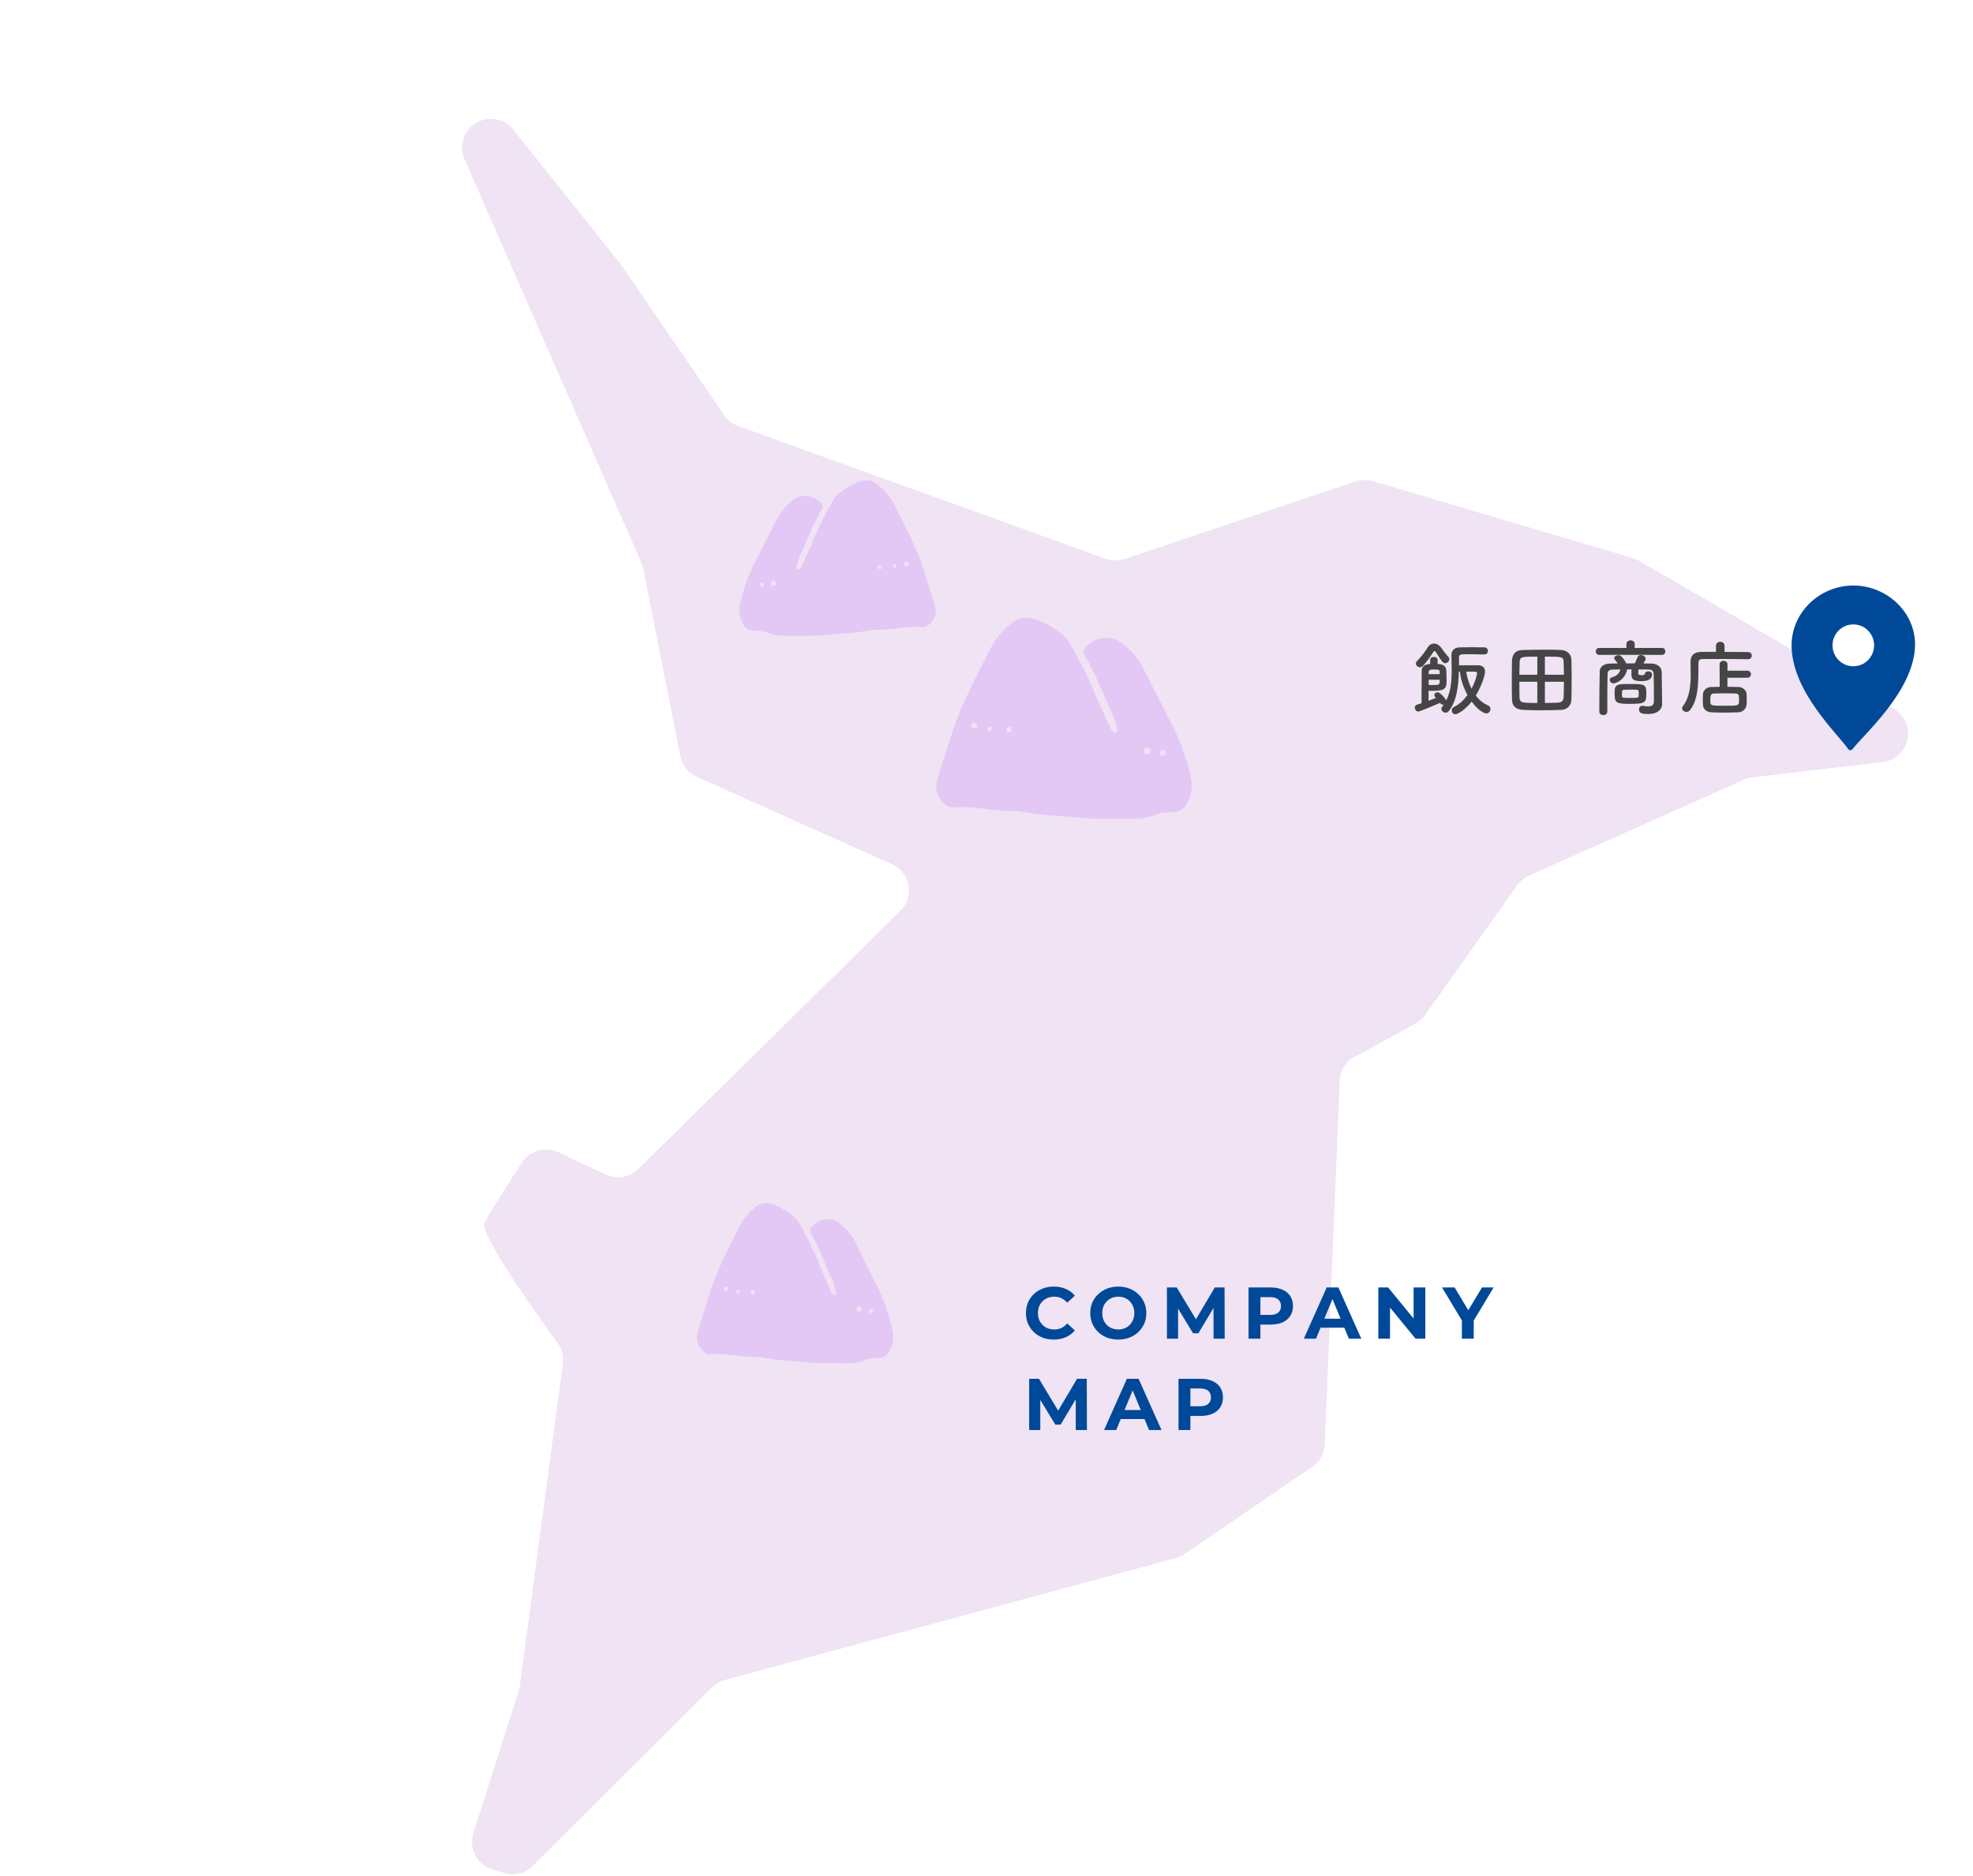
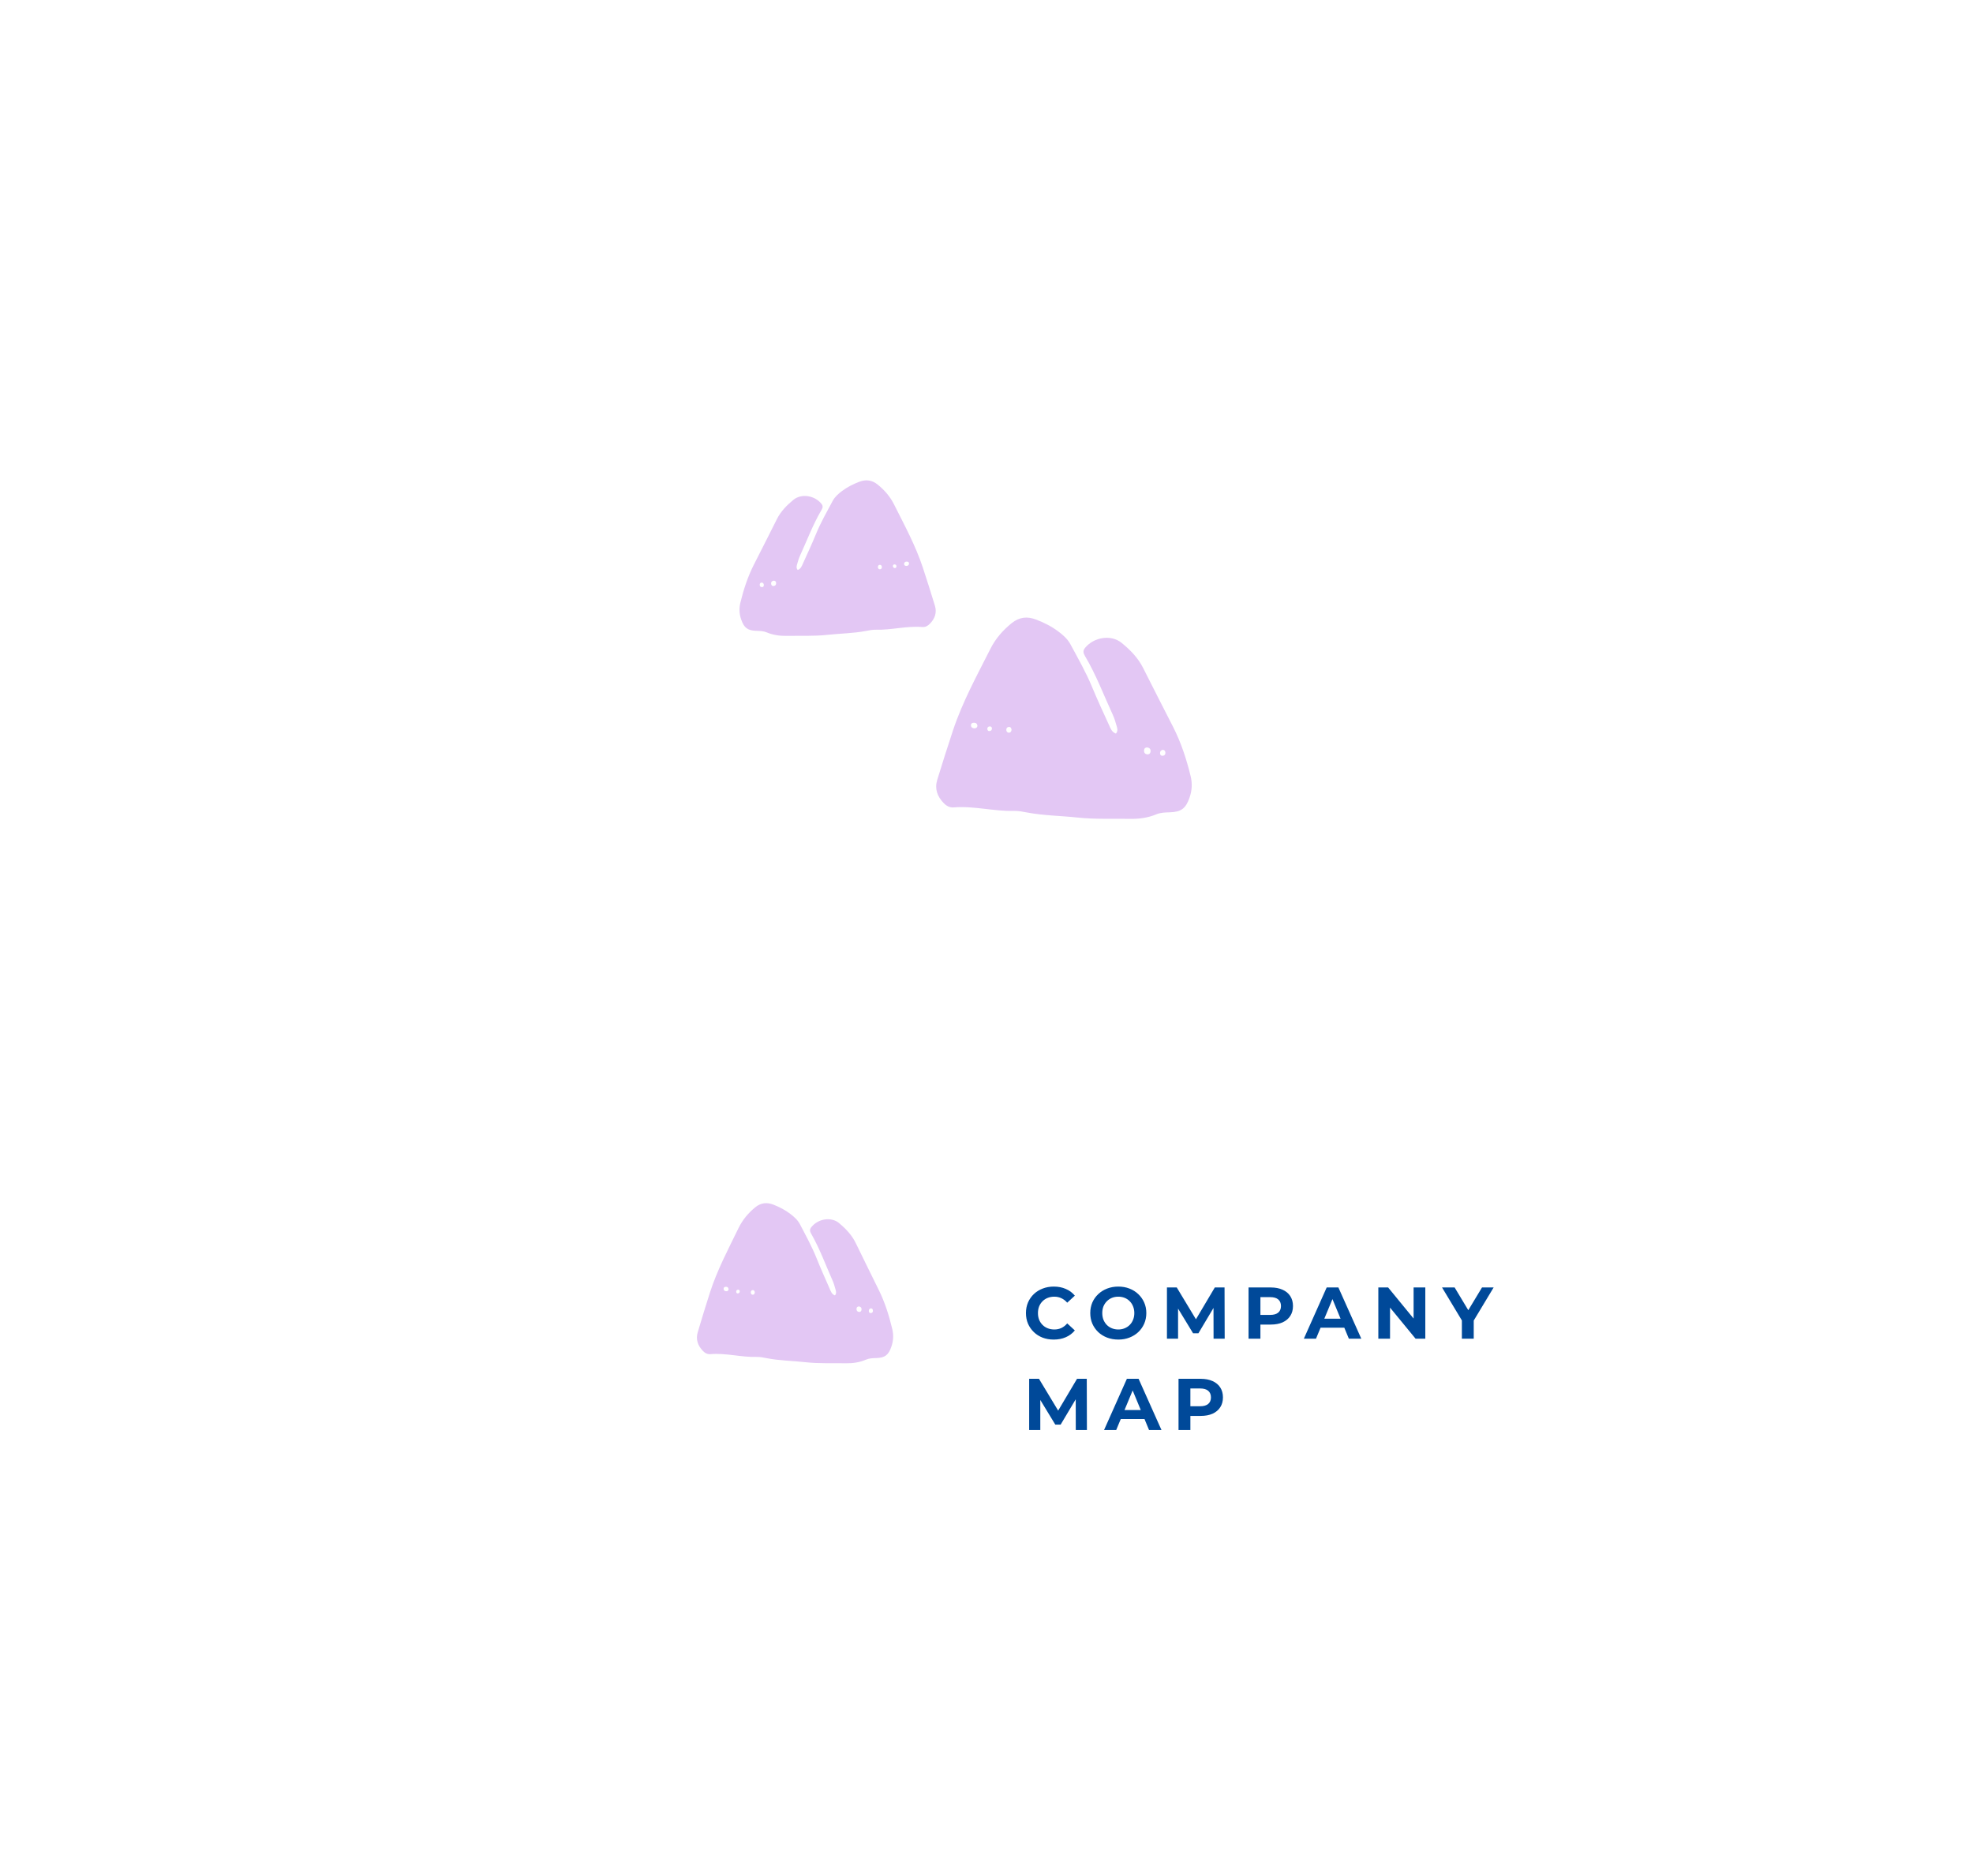
<svg xmlns="http://www.w3.org/2000/svg" width="324" height="308" viewBox="0 0 324 308" fill="none">
-   <path d="M76.064 22.975C77.102 19.266 81.914 18.303 84.311 21.316L101.86 43.303C101.86 43.303 102.003 43.482 102.056 43.571L118.943 68.197C119.498 69.018 120.303 69.624 121.233 69.963L181.554 91.754C182.555 92.11 183.664 92.128 184.666 91.789L222.626 79.075C223.556 78.772 224.54 78.754 225.47 79.022L268.135 91.647C268.492 91.754 268.85 91.896 269.172 92.093L310.978 116.398C314.896 118.68 313.661 124.619 309.153 125.136L287.776 127.65C287.293 127.704 286.828 127.828 286.399 128.025L251.087 143.788C250.318 144.127 249.656 144.68 249.155 145.358L234.021 166.685C233.61 167.273 233.055 167.755 232.429 168.094L222.447 173.533C220.998 174.317 220.068 175.815 219.996 177.473L217.546 237.194C217.492 238.674 216.723 240.047 215.488 240.885L194.487 255.204C194.058 255.507 193.575 255.721 193.056 255.864L119.015 275.872C118.21 276.086 117.494 276.514 116.904 277.084L87.513 306.383C86.279 307.613 84.454 308.059 82.79 307.56L80.858 306.971C78.336 306.205 76.941 303.548 77.728 301.051L85.187 277.655C85.277 277.388 85.331 277.12 85.366 276.853L92.432 223.926C92.593 222.732 92.289 221.519 91.574 220.538C88.264 215.991 78.676 202.599 79.57 200.798C80.25 199.407 83.452 194.396 85.688 190.919C86.976 188.94 89.534 188.208 91.663 189.207L99.481 192.881C101.269 193.719 103.398 193.362 104.811 191.971L147.851 149.566C150.213 147.248 149.497 143.271 146.474 141.916L114.418 127.561C113.022 126.937 112.02 125.671 111.716 124.173L105.634 93.412C105.563 93.073 105.473 92.752 105.33 92.431L76.279 26.131C75.85 25.132 75.76 24.027 76.064 22.975Z" fill="#EFE3F4" />
-   <path d="M237.336 108.903C237.174 108.903 237.011 108.835 236.876 108.673C236.43 108.159 236.119 107.551 235.74 106.996C235.7 106.942 235.646 106.915 235.578 106.915C235.51 106.915 235.443 106.956 235.402 107.01C234.943 107.78 234.28 108.686 233.672 109.349C233.523 109.498 233.361 109.565 233.185 109.565C232.833 109.565 232.509 109.295 232.509 108.97C232.509 108.821 232.576 108.673 232.725 108.524C233.374 107.889 234.118 106.861 234.415 106.361C234.672 105.914 235.078 105.685 235.497 105.685C235.903 105.685 236.322 105.901 236.66 106.361C236.944 106.753 237.417 107.402 237.85 107.875C237.958 107.997 237.998 108.118 237.998 108.24C237.998 108.578 237.674 108.903 237.336 108.903ZM236.497 115.447L236.47 115.42C235.632 115.798 233.171 116.839 232.901 116.839C232.563 116.839 232.333 116.501 232.333 116.19C232.333 115.988 232.441 115.785 232.685 115.717C232.901 115.65 233.158 115.568 233.442 115.474C233.442 115.176 233.442 114.811 233.442 114.419C233.442 112.77 233.455 110.579 233.469 110.106C233.482 109.403 234.064 109.038 234.861 109.038V108.348C234.861 108.037 235.172 107.875 235.47 107.875C235.781 107.875 236.078 108.037 236.078 108.348V109.038C236.187 109.038 236.281 109.051 236.349 109.051C236.944 109.092 237.485 109.389 237.512 110.12C237.525 110.525 237.552 111.025 237.552 111.512C237.552 112.918 237.525 113.446 235.281 113.446C235.024 113.446 234.767 113.432 234.591 113.419V115.068C235.051 114.906 235.483 114.73 235.821 114.608L235.7 114.487C235.578 114.365 235.538 114.257 235.538 114.135C235.538 113.878 235.794 113.676 236.078 113.676C236.538 113.676 237.457 114.825 237.485 115.041C238.255 113.54 238.39 111.81 238.39 110.133C238.39 109.254 238.35 108.389 238.35 107.591C238.35 106.834 238.796 106.334 239.729 106.307C240.419 106.293 241.095 106.28 241.771 106.28C242.447 106.28 243.109 106.293 243.745 106.307C244.137 106.307 244.34 106.604 244.34 106.888C244.34 107.185 244.137 107.469 243.745 107.469H243.731C242.933 107.456 242.136 107.429 241.379 107.429C239.729 107.429 239.594 107.429 239.594 107.983V109.241H242.744C243.407 109.241 243.866 109.592 243.866 110.282C243.866 110.863 243.326 112.607 242.352 114.216C242.893 114.933 243.569 115.501 244.367 115.839C244.637 115.961 244.759 116.19 244.759 116.434C244.759 116.785 244.488 117.15 244.069 117.15C243.772 117.15 242.785 116.745 241.676 115.203C240.648 116.528 239.404 117.286 238.985 117.286C238.62 117.286 238.404 116.975 238.404 116.65C238.404 116.434 238.512 116.204 238.769 116.082C239.621 115.69 240.378 114.974 240.986 114.122C240.31 112.905 239.837 111.499 239.756 110.282H239.567C239.513 112.526 239.256 115.095 237.917 116.758C237.768 116.948 237.579 117.029 237.39 117.029C237.038 117.029 236.7 116.731 236.7 116.407C236.7 116.285 236.741 116.163 236.836 116.042C236.93 115.934 237.011 115.825 237.092 115.704C237.052 115.717 236.998 115.717 236.957 115.717C236.795 115.717 236.633 115.65 236.497 115.447ZM241.649 113.081C242.393 111.715 242.568 110.62 242.568 110.566C242.568 110.403 242.447 110.295 242.23 110.295C241.933 110.295 241.365 110.282 240.77 110.282C240.905 111.215 241.203 112.202 241.649 113.081ZM234.605 110.701H236.43C236.43 110.566 236.416 110.444 236.416 110.322C236.403 109.984 236.308 109.944 235.51 109.944C234.861 109.944 234.632 109.971 234.618 110.349C234.618 110.444 234.605 110.566 234.605 110.701ZM236.43 111.62H234.605C234.605 111.958 234.618 112.283 234.618 112.472C234.74 112.486 234.943 112.486 235.159 112.486C236.43 112.486 236.43 112.486 236.43 111.62ZM258.05 114.919C258.023 115.852 257.347 116.542 256.373 116.569C255.183 116.61 254.007 116.637 252.871 116.637C251.911 116.637 250.978 116.61 250.113 116.569C248.937 116.515 248.342 115.947 248.301 114.96C248.274 114.162 248.261 112.824 248.261 111.526C248.261 110.39 248.274 109.295 248.288 108.592C248.315 107.456 248.815 106.766 250.1 106.739C251.222 106.712 252.439 106.685 253.615 106.685C254.588 106.685 255.548 106.699 256.4 106.739C257.225 106.78 258.023 107.348 258.05 108.294C258.077 109.105 258.09 110.336 258.09 111.539C258.09 112.891 258.077 114.216 258.05 114.919ZM253.696 110.796H256.819C256.819 110.011 256.792 109.281 256.779 108.754C256.752 107.821 256.549 107.821 253.696 107.821V110.796ZM252.452 110.796V107.821C249.789 107.821 249.586 107.862 249.545 108.754C249.532 109.295 249.518 110.025 249.505 110.796H252.452ZM256.819 111.945H253.696V115.433C254.399 115.433 255.102 115.406 255.738 115.393C256.495 115.379 256.752 115.041 256.779 114.46C256.806 113.811 256.819 112.891 256.819 111.945ZM252.452 115.433V111.945H249.505C249.505 112.932 249.505 113.878 249.532 114.5C249.559 115.393 249.829 115.433 252.452 115.433ZM272.95 107.537H262.606C262.241 107.537 262.052 107.253 262.052 106.969C262.052 106.685 262.241 106.401 262.606 106.401H267.082V105.766C267.082 105.36 267.42 105.157 267.758 105.157C268.109 105.157 268.447 105.36 268.447 105.766V106.401H272.95C273.301 106.401 273.477 106.685 273.477 106.969C273.477 107.253 273.301 107.537 272.95 107.537ZM272.923 113.784L272.95 115.528C272.95 115.541 272.95 115.541 272.95 115.555C272.95 116.326 272.409 117.245 270.638 117.245C269.8 117.245 269.151 117.177 269.151 116.515C269.151 116.204 269.34 115.893 269.705 115.893C269.732 115.893 269.772 115.906 269.813 115.906C270.097 115.961 270.394 116.001 270.651 116.001C271.179 116.001 271.584 115.825 271.598 115.23C271.598 114.96 271.598 114.608 271.598 114.216C271.598 113.054 271.584 111.526 271.557 110.741C271.53 110.079 271.273 109.957 270.624 109.944C270.097 109.944 269.583 109.93 269.056 109.93C269.042 110.201 269.029 110.498 269.029 110.566C269.029 110.85 269.34 110.877 269.597 110.877C269.948 110.877 270.124 110.755 270.124 110.674C270.124 110.376 270.394 110.241 270.678 110.241C270.976 110.241 271.3 110.403 271.3 110.701C271.3 111.458 270.8 111.85 269.502 111.85C268.245 111.85 267.907 111.512 267.907 110.769C267.907 110.741 267.907 110.728 267.907 110.714C267.907 110.647 267.907 110.255 267.92 109.917H267.217C266.879 111.553 265.446 112.215 264.959 112.215C264.58 112.215 264.351 111.918 264.351 111.647C264.351 111.458 264.459 111.282 264.716 111.215C265.392 111.052 265.919 110.647 266.095 109.93C265.716 109.93 265.338 109.944 264.959 109.944C264.202 109.957 264.013 110.147 263.986 110.741C263.945 112.053 263.945 114.906 263.945 116.853C263.945 117.245 263.62 117.434 263.296 117.434C262.971 117.434 262.633 117.232 262.633 116.853C262.633 115.068 262.66 112.012 262.701 110.241C262.715 109.498 263.364 108.984 264.364 108.97C264.783 108.957 265.229 108.943 265.662 108.943C265.513 108.713 265.351 108.524 265.175 108.308C265.108 108.227 265.081 108.145 265.081 108.064C265.081 107.794 265.432 107.591 265.77 107.591C265.906 107.591 266.041 107.618 266.149 107.699C266.419 107.902 266.865 108.497 267.055 108.943C267.528 108.943 267.988 108.93 268.461 108.93C268.637 108.592 268.785 108.24 268.894 107.956C268.988 107.686 269.218 107.564 269.462 107.564C269.84 107.564 270.246 107.834 270.246 108.186C270.246 108.348 270.178 108.47 269.867 108.943C270.327 108.943 270.8 108.957 271.26 108.97C272.071 108.984 272.869 109.498 272.882 110.336C272.896 111.242 272.909 113.297 272.923 113.784ZM270.354 113.851C270.354 115.42 270.138 115.582 267.609 115.582C265.378 115.582 265.148 115.406 265.148 113.892C265.148 113.635 265.162 113.378 265.162 113.243C265.189 112.702 265.595 112.378 266.23 112.35C266.663 112.323 267.19 112.323 267.704 112.323C270.029 112.323 270.354 112.337 270.354 113.851ZM266.365 114.311C266.406 114.595 266.5 114.608 267.717 114.608C268.894 114.608 269.069 114.608 269.096 114.297C269.11 114.23 269.11 114.081 269.11 113.919C269.11 113.77 269.11 113.608 269.096 113.54C269.069 113.256 269.002 113.243 267.744 113.243C267.366 113.243 266.987 113.256 266.703 113.27C266.392 113.283 266.352 113.405 266.352 113.932C266.352 114.095 266.365 114.243 266.365 114.311ZM286.931 111.296H283.672V112.783C284.307 112.783 284.929 112.797 285.457 112.81C286.241 112.824 286.795 113.392 286.822 113.973C286.836 114.243 286.849 114.514 286.849 114.784C286.849 115.055 286.836 115.339 286.822 115.65C286.782 116.353 286.241 116.948 285.389 116.975C284.659 117.002 283.902 117.015 283.172 117.015C282.442 117.015 281.739 117.002 281.103 116.975C280.17 116.934 279.67 116.407 279.643 115.663C279.629 115.379 279.629 115.136 279.629 114.933C279.629 114.635 279.629 114.379 279.643 114.081C279.67 113.473 280.062 112.837 281.076 112.81C281.455 112.797 281.914 112.783 282.401 112.783L282.388 109.078C282.388 108.686 282.699 108.511 283.023 108.511C283.348 108.511 283.686 108.7 283.686 109.078L283.672 110.133H286.931C287.336 110.133 287.539 110.417 287.539 110.714C287.539 110.998 287.336 111.296 286.931 111.296ZM287.039 108.254H287.025C285.998 108.227 283.848 108.213 282.049 108.213C281.008 108.213 280.089 108.227 279.562 108.227C279.088 108.227 278.913 108.47 278.913 108.849C278.886 111.323 279.075 114.635 277.547 116.583C277.371 116.812 277.155 116.907 276.939 116.907C276.574 116.907 276.222 116.61 276.222 116.285C276.222 116.19 276.263 116.082 276.344 115.974C277.466 114.568 277.642 112.594 277.642 110.714C277.642 110.052 277.628 109.389 277.615 108.767C277.615 108.754 277.615 108.74 277.615 108.727C277.615 107.632 278.142 107.064 279.372 107.05C280.008 107.05 280.86 107.037 281.793 107.037V106.05C281.793 105.604 282.144 105.387 282.496 105.387C282.847 105.387 283.199 105.604 283.199 106.05V107.05C284.713 107.05 286.2 107.064 287.039 107.077C287.471 107.077 287.674 107.361 287.674 107.659C287.674 107.956 287.458 108.254 287.039 108.254ZM285.565 115.339C285.578 115.163 285.578 115.014 285.578 114.865C285.578 114.162 285.551 113.892 284.97 113.878C284.524 113.865 283.969 113.851 283.402 113.851C282.712 113.851 282.009 113.865 281.441 113.878C280.941 113.892 280.86 114.203 280.86 114.879C280.86 115.028 280.86 115.176 280.873 115.339C280.914 115.893 281.13 115.893 283.28 115.893C285.2 115.893 285.538 115.893 285.565 115.339Z" fill="#454545" />
  <g clip-path="url(#clip0_974_31772)">
-     <path d="M304.342 96.148C298.747 96.148 294.009 100.716 294.211 106.343C294.478 113.748 301.712 120.425 303.499 122.999C303.668 123.245 304.022 123.256 304.205 123.022C306.147 120.535 314.07 113.609 314.471 106.343C314.783 100.722 309.937 96.148 304.342 96.148ZM304.346 109.41C302.46 109.41 300.93 107.871 300.93 105.972C300.93 104.073 302.459 102.535 304.346 102.535C306.233 102.535 307.762 104.073 307.762 105.972C307.762 107.871 306.233 109.41 304.346 109.41Z" fill="#004999" />
+     <path d="M304.342 96.148C294.478 113.748 301.712 120.425 303.499 122.999C303.668 123.245 304.022 123.256 304.205 123.022C306.147 120.535 314.07 113.609 314.471 106.343C314.783 100.722 309.937 96.148 304.342 96.148ZM304.346 109.41C302.46 109.41 300.93 107.871 300.93 105.972C300.93 104.073 302.459 102.535 304.346 102.535C306.233 102.535 307.762 104.073 307.762 105.972C307.762 107.871 306.233 109.41 304.346 109.41Z" fill="#004999" />
  </g>
  <path d="M130.995 93.597C131.511 93.418 131.672 92.946 131.863 92.523C132.588 90.922 133.33 89.326 133.998 87.699C134.773 85.81 135.78 84.044 136.739 82.254C137.101 81.578 137.684 81.073 138.287 80.62C139.142 79.98 140.092 79.502 141.079 79.124C142.162 78.709 143.165 78.791 144.137 79.58C145.254 80.484 146.173 81.547 146.808 82.814C148.508 86.2 150.329 89.535 151.53 93.156C152.225 95.251 152.883 97.359 153.53 99.471C153.876 100.606 153.522 101.574 152.724 102.406C152.372 102.774 151.963 103.006 151.457 102.964C148.894 102.753 146.384 103.48 143.828 103.408C143.29 103.393 142.743 103.505 142.211 103.608C140.099 104.008 137.952 104.021 135.826 104.252C133.615 104.49 131.41 104.378 129.2 104.418C128.07 104.438 126.961 104.286 125.906 103.844C125.359 103.614 124.781 103.604 124.2 103.587C122.763 103.545 122.188 103.088 121.717 101.736C121.401 100.825 121.35 99.923 121.579 98.984C122.104 96.828 122.784 94.731 123.786 92.75C125.048 90.261 126.32 87.775 127.564 85.276C128.211 83.975 129.204 82.968 130.285 82.082C131.618 80.989 133.782 81.362 134.882 82.713C135.182 83.08 135.124 83.374 134.908 83.739C133.499 86.116 132.54 88.712 131.391 91.217C131.19 91.653 131.052 92.121 130.92 92.586C130.831 92.904 130.699 93.247 130.999 93.597H130.995ZM127.038 95.353C126.779 95.403 126.609 95.552 126.627 95.832C126.644 96.11 126.811 96.273 127.092 96.224C127.364 96.176 127.476 95.969 127.452 95.702C127.429 95.462 127.272 95.356 127.038 95.353ZM148.461 92.622C148.485 92.824 148.639 92.944 148.864 92.931C149.077 92.919 149.261 92.809 149.274 92.563C149.289 92.295 149.092 92.213 148.877 92.219C148.659 92.222 148.489 92.323 148.461 92.624V92.622ZM125.113 95.662C124.924 95.653 124.8 95.759 124.768 95.938C124.72 96.214 124.845 96.401 125.128 96.414C125.315 96.424 125.426 96.291 125.434 96.1C125.443 95.875 125.345 95.717 125.111 95.662H125.113ZM144.156 93.125C144.188 93.359 144.31 93.514 144.55 93.478C144.733 93.451 144.823 93.291 144.818 93.106C144.812 92.921 144.715 92.775 144.527 92.754C144.272 92.725 144.182 92.902 144.154 93.127L144.156 93.125ZM146.628 92.908C146.624 93.097 146.707 93.237 146.888 93.274C147.087 93.314 147.207 93.196 147.213 93.001C147.218 92.809 147.098 92.693 146.907 92.683C146.761 92.676 146.664 92.758 146.628 92.906V92.908Z" fill="#E3C7F4" />
  <path d="M183.256 120.463C182.584 120.231 182.375 119.62 182.126 119.073C181.181 117 180.215 114.934 179.346 112.83C178.336 110.384 177.025 108.1 175.775 105.783C175.304 104.908 174.545 104.255 173.76 103.668C172.647 102.84 171.409 102.221 170.123 101.733C168.713 101.196 167.407 101.302 166.14 102.322C164.686 103.493 163.49 104.868 162.663 106.507C160.449 110.89 158.077 115.206 156.513 119.891C155.607 122.602 154.751 125.331 153.909 128.064C153.457 129.533 153.918 130.785 154.958 131.862C155.417 132.338 155.949 132.639 156.608 132.585C159.946 132.311 163.214 133.253 166.543 133.159C167.243 133.139 167.956 133.285 168.649 133.418C171.4 133.935 174.196 133.953 176.964 134.251C179.844 134.559 182.716 134.414 185.594 134.465C187.065 134.492 188.51 134.295 189.884 133.723C190.597 133.425 191.348 133.413 192.105 133.391C193.977 133.336 194.726 132.745 195.338 130.995C195.751 129.817 195.817 128.648 195.519 127.433C194.836 124.643 193.95 121.929 192.644 119.366C191.002 116.145 189.345 112.928 187.724 109.694C186.882 108.011 185.589 106.707 184.181 105.561C182.445 104.146 179.627 104.629 178.194 106.377C177.803 106.852 177.879 107.232 178.16 107.705C179.995 110.781 181.245 114.141 182.741 117.382C183.002 117.946 183.182 118.553 183.353 119.154C183.47 119.566 183.641 120.009 183.251 120.463H183.256ZM188.41 122.735C188.747 122.8 188.969 122.992 188.944 123.354C188.922 123.714 188.705 123.926 188.339 123.862C187.985 123.8 187.839 123.532 187.871 123.187C187.9 122.876 188.105 122.738 188.41 122.735ZM160.51 119.201C160.478 119.462 160.278 119.618 159.985 119.6C159.707 119.585 159.468 119.443 159.451 119.125C159.431 118.777 159.688 118.671 159.968 118.678C160.251 118.683 160.473 118.814 160.51 119.203V119.201ZM190.916 123.135C191.163 123.122 191.324 123.26 191.365 123.492C191.429 123.85 191.265 124.091 190.897 124.108C190.653 124.121 190.509 123.948 190.499 123.702C190.487 123.411 190.614 123.206 190.919 123.135H190.916ZM166.116 119.852C166.074 120.155 165.916 120.354 165.603 120.308C165.364 120.273 165.247 120.066 165.254 119.827C165.262 119.588 165.389 119.398 165.633 119.371C165.965 119.334 166.082 119.563 166.118 119.854L166.116 119.852ZM162.897 119.571C162.902 119.815 162.794 119.997 162.558 120.044C162.299 120.096 162.143 119.943 162.135 119.691C162.128 119.443 162.284 119.292 162.533 119.28C162.724 119.27 162.851 119.376 162.897 119.568V119.571Z" fill="#E3C7F4" />
  <path d="M137.114 212.723C136.599 212.539 136.437 212.053 136.246 211.618C135.521 209.969 134.779 208.326 134.112 206.651C133.336 204.706 132.33 202.889 131.37 201.046C131.009 200.35 130.426 199.83 129.822 199.364C128.968 198.705 128.018 198.213 127.03 197.825C125.947 197.397 124.944 197.482 123.972 198.293C122.855 199.224 121.937 200.319 121.301 201.622C119.602 205.108 117.78 208.541 116.579 212.268C115.884 214.425 115.226 216.596 114.58 218.77C114.233 219.938 114.587 220.934 115.385 221.791C115.738 222.17 116.146 222.409 116.652 222.366C119.216 222.148 121.725 222.897 124.281 222.822C124.819 222.807 125.366 222.922 125.898 223.028C128.01 223.44 130.158 223.454 132.283 223.691C134.494 223.936 136.7 223.82 138.909 223.862C140.039 223.883 141.149 223.726 142.204 223.271C142.751 223.034 143.328 223.024 143.909 223.007C145.346 222.964 145.922 222.493 146.392 221.101C146.709 220.164 146.759 219.235 146.531 218.268C146.006 216.049 145.326 213.89 144.323 211.851C143.062 209.288 141.789 206.73 140.545 204.157C139.899 202.818 138.905 201.781 137.824 200.869C136.492 199.744 134.327 200.128 133.227 201.518C132.928 201.897 132.986 202.199 133.201 202.575C134.61 205.022 135.57 207.694 136.719 210.273C136.919 210.722 137.058 211.204 137.189 211.682C137.279 212.01 137.41 212.363 137.11 212.723H137.114ZM141.072 214.531C141.33 214.582 141.501 214.735 141.482 215.023C141.465 215.309 141.298 215.478 141.017 215.427C140.746 215.378 140.633 215.164 140.658 214.89C140.68 214.643 140.837 214.533 141.072 214.531ZM119.649 211.719C119.624 211.927 119.471 212.051 119.246 212.037C119.032 212.025 118.848 211.912 118.835 211.659C118.82 211.382 119.017 211.298 119.233 211.304C119.45 211.308 119.621 211.412 119.649 211.721V211.719ZM142.996 214.849C143.186 214.839 143.309 214.949 143.341 215.133C143.39 215.417 143.264 215.609 142.981 215.623C142.794 215.633 142.683 215.496 142.676 215.3C142.666 215.068 142.764 214.905 142.998 214.849H142.996ZM123.953 212.237C123.921 212.478 123.799 212.637 123.56 212.6C123.376 212.572 123.286 212.408 123.292 212.217C123.297 212.027 123.395 211.876 123.582 211.855C123.837 211.825 123.927 212.008 123.955 212.239L123.953 212.237ZM121.481 212.014C121.485 212.208 121.403 212.353 121.221 212.39C121.022 212.431 120.902 212.31 120.897 212.11C120.891 211.912 121.011 211.792 121.202 211.782C121.348 211.774 121.446 211.859 121.481 212.012V212.014Z" fill="#E3C7F4" />
  <path d="M173.034 219.972C172.385 219.972 171.78 219.868 171.219 219.659C170.666 219.443 170.185 219.139 169.777 218.746C169.368 218.353 169.047 217.893 168.815 217.364C168.591 216.835 168.478 216.254 168.478 215.621C168.478 214.988 168.591 214.407 168.815 213.878C169.047 213.35 169.368 212.889 169.777 212.496C170.193 212.104 170.678 211.803 171.231 211.595C171.784 211.379 172.389 211.27 173.046 211.27C173.775 211.27 174.432 211.399 175.017 211.655C175.61 211.903 176.106 212.272 176.507 212.761L175.257 213.914C174.969 213.586 174.648 213.342 174.295 213.181C173.943 213.013 173.558 212.929 173.142 212.929C172.749 212.929 172.389 212.993 172.06 213.121C171.732 213.249 171.447 213.434 171.207 213.674C170.966 213.914 170.778 214.199 170.642 214.527C170.514 214.856 170.45 215.221 170.45 215.621C170.45 216.022 170.514 216.386 170.642 216.715C170.778 217.043 170.966 217.328 171.207 217.568C171.447 217.809 171.732 217.993 172.06 218.121C172.389 218.249 172.749 218.313 173.142 218.313C173.558 218.313 173.943 218.233 174.295 218.073C174.648 217.905 174.969 217.652 175.257 217.316L176.507 218.47C176.106 218.958 175.61 219.331 175.017 219.587C174.432 219.844 173.771 219.972 173.034 219.972ZM183.655 219.972C182.99 219.972 182.373 219.864 181.804 219.647C181.243 219.431 180.754 219.127 180.338 218.734C179.929 218.341 179.609 217.881 179.376 217.352C179.152 216.823 179.04 216.246 179.04 215.621C179.04 214.996 179.152 214.419 179.376 213.89C179.609 213.362 179.933 212.901 180.35 212.508C180.767 212.116 181.255 211.811 181.816 211.595C182.377 211.379 182.986 211.27 183.643 211.27C184.308 211.27 184.917 211.379 185.47 211.595C186.031 211.811 186.515 212.116 186.924 212.508C187.341 212.901 187.665 213.362 187.898 213.89C188.13 214.411 188.246 214.988 188.246 215.621C188.246 216.246 188.13 216.827 187.898 217.364C187.665 217.893 187.341 218.353 186.924 218.746C186.515 219.131 186.031 219.431 185.47 219.647C184.917 219.864 184.312 219.972 183.655 219.972ZM183.643 218.313C184.02 218.313 184.364 218.249 184.677 218.121C184.997 217.993 185.277 217.809 185.518 217.568C185.758 217.328 185.943 217.043 186.071 216.715C186.207 216.386 186.275 216.022 186.275 215.621C186.275 215.221 186.207 214.856 186.071 214.527C185.943 214.199 185.758 213.914 185.518 213.674C185.286 213.434 185.009 213.249 184.689 213.121C184.368 212.993 184.02 212.929 183.643 212.929C183.266 212.929 182.918 212.993 182.597 213.121C182.285 213.249 182.008 213.434 181.768 213.674C181.528 213.914 181.339 214.199 181.203 214.527C181.075 214.856 181.011 215.221 181.011 215.621C181.011 216.014 181.075 216.378 181.203 216.715C181.339 217.043 181.524 217.328 181.756 217.568C181.996 217.809 182.277 217.993 182.597 218.121C182.918 218.249 183.266 218.313 183.643 218.313ZM191.632 219.828V211.415H193.243L196.824 217.352H195.971L199.493 211.415H201.091L201.115 219.828H199.288L199.276 214.215H199.613L196.8 218.938H195.923L193.051 214.215H193.459V219.828H191.632ZM205.034 219.828V211.415H208.676C209.429 211.415 210.078 211.539 210.623 211.787C211.168 212.028 211.588 212.376 211.885 212.833C212.181 213.29 212.329 213.834 212.329 214.467C212.329 215.092 212.181 215.633 211.885 216.09C211.588 216.547 211.168 216.899 210.623 217.147C210.078 217.388 209.429 217.508 208.676 217.508H206.116L206.981 216.631V219.828H205.034ZM206.981 216.847L206.116 215.922H208.567C209.168 215.922 209.617 215.793 209.914 215.537C210.21 215.281 210.358 214.924 210.358 214.467C210.358 214.003 210.21 213.642 209.914 213.386C209.617 213.129 209.168 213.001 208.567 213.001H206.116L206.981 212.076V216.847ZM214.114 219.828L217.864 211.415H219.787L223.549 219.828H221.506L218.429 212.4H219.198L216.109 219.828H214.114ZM215.989 218.025L216.506 216.547H220.832L221.361 218.025H215.989ZM226.345 219.828V211.415H227.955L232.919 217.472H232.137V211.415H234.06V219.828H232.462L227.486 213.77H228.267V219.828H226.345ZM240.065 219.828V216.39L240.51 217.568L236.808 211.415H238.875L241.712 216.138H240.522L243.37 211.415H245.281L241.579 217.568L242.012 216.39V219.828H240.065ZM169.007 234.828V226.415H170.618L174.199 232.352H173.346L176.867 226.415H178.466L178.49 234.828H176.663L176.651 229.215H176.988L174.175 233.938H173.298L170.426 229.215H170.834V234.828H169.007ZM181.303 234.828L185.053 226.415H186.976L190.738 234.828H188.695L185.618 227.4H186.387L183.298 234.828H181.303ZM183.178 233.025L183.695 231.547H188.022L188.55 233.025H183.178ZM193.534 234.828V226.415H197.175C197.929 226.415 198.578 226.539 199.122 226.787C199.667 227.028 200.088 227.376 200.384 227.833C200.681 228.29 200.829 228.834 200.829 229.467C200.829 230.092 200.681 230.633 200.384 231.09C200.088 231.547 199.667 231.899 199.122 232.147C198.578 232.388 197.929 232.508 197.175 232.508H194.615L195.481 231.631V234.828H193.534ZM195.481 231.847L194.615 230.922H197.067C197.668 230.922 198.117 230.793 198.413 230.537C198.71 230.281 198.858 229.924 198.858 229.467C198.858 229.003 198.71 228.642 198.413 228.386C198.117 228.129 197.668 228.001 197.067 228.001H194.615L195.481 227.076V231.847Z" fill="#004999" />
  <defs>
    <clipPath id="clip0_974_31772">
-       <rect width="20.281" height="27.042" fill="white" transform="translate(294.205 96.148)" />
-     </clipPath>
+       </clipPath>
  </defs>
</svg>